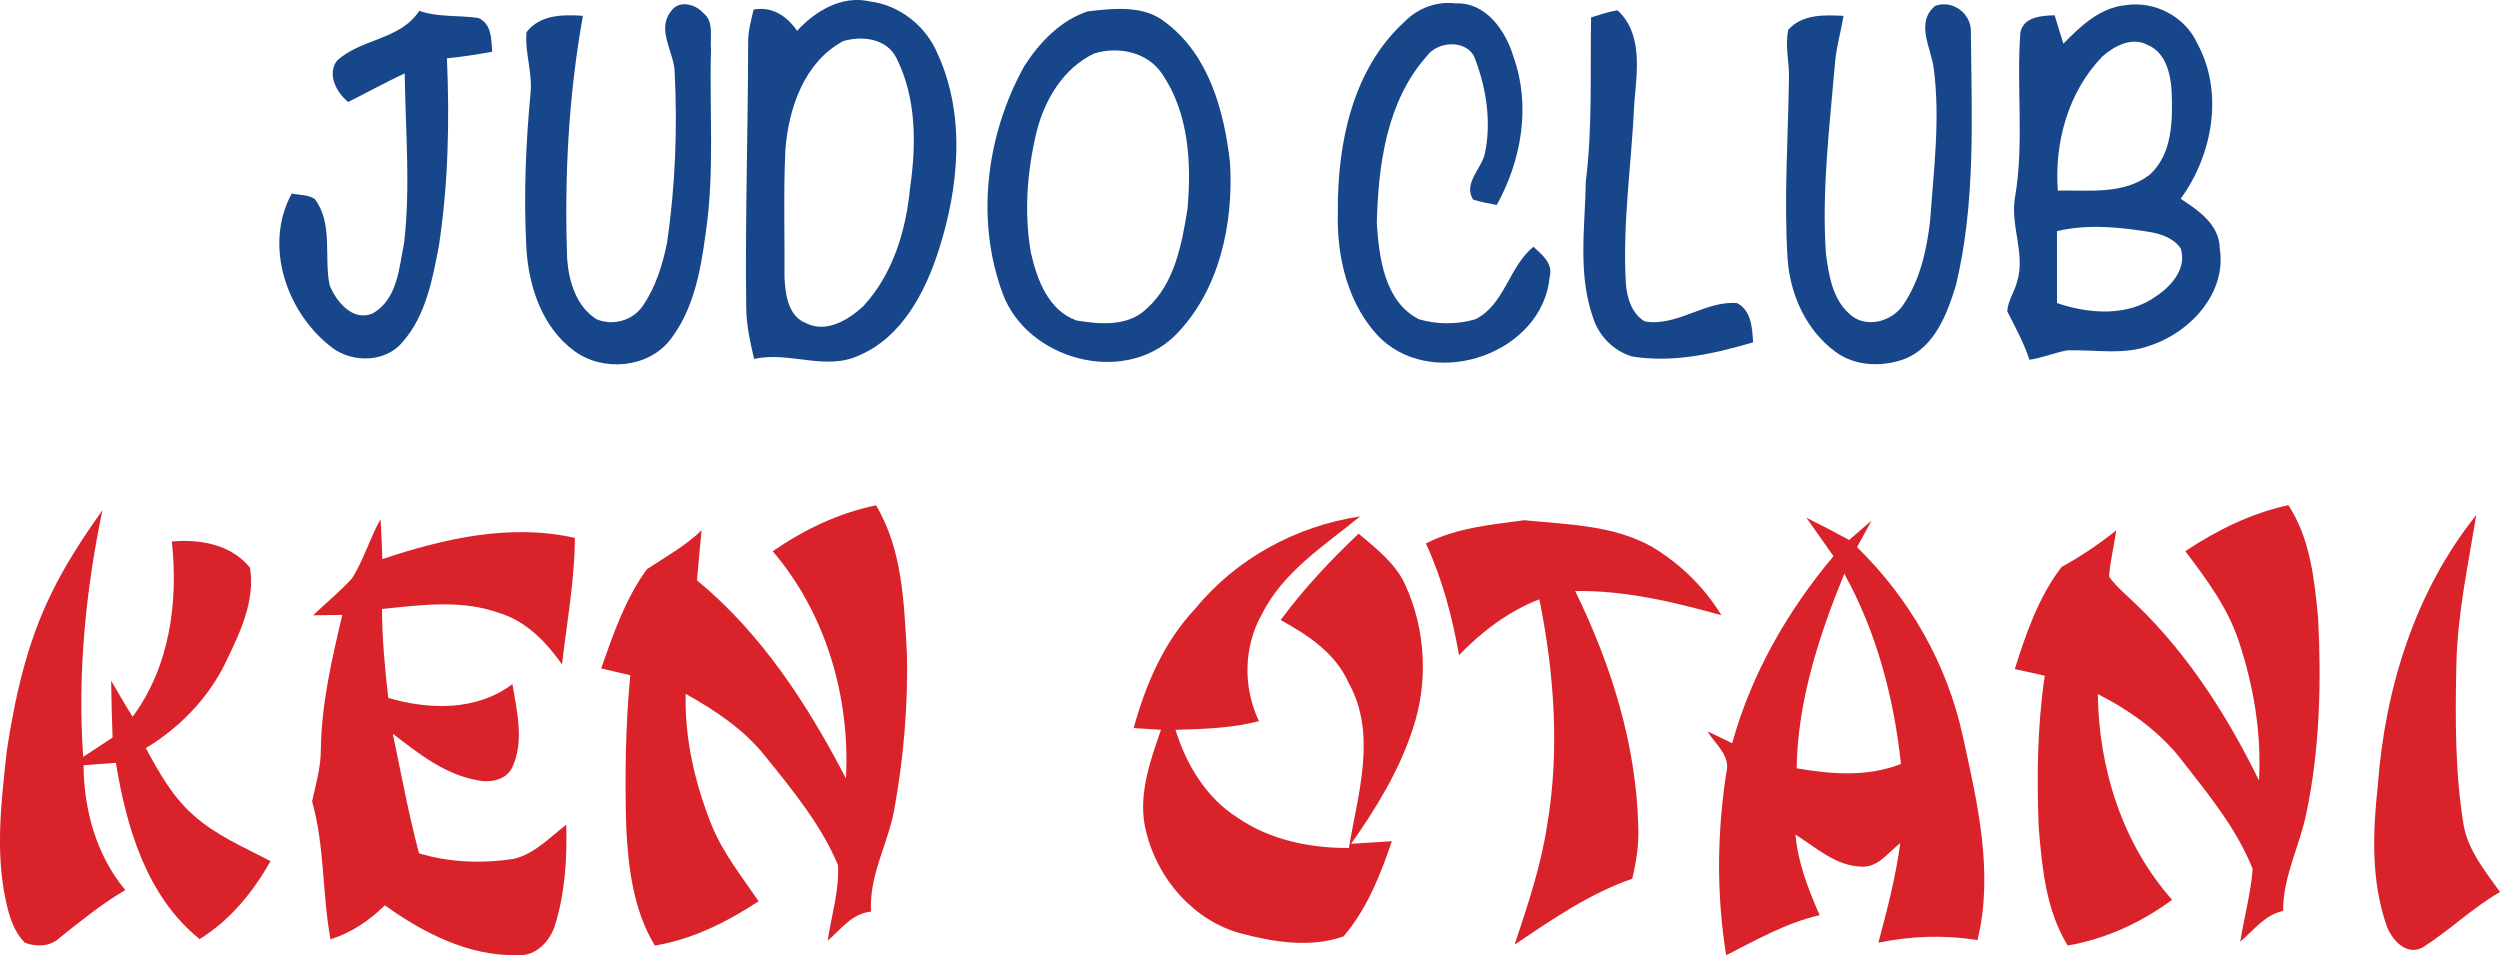
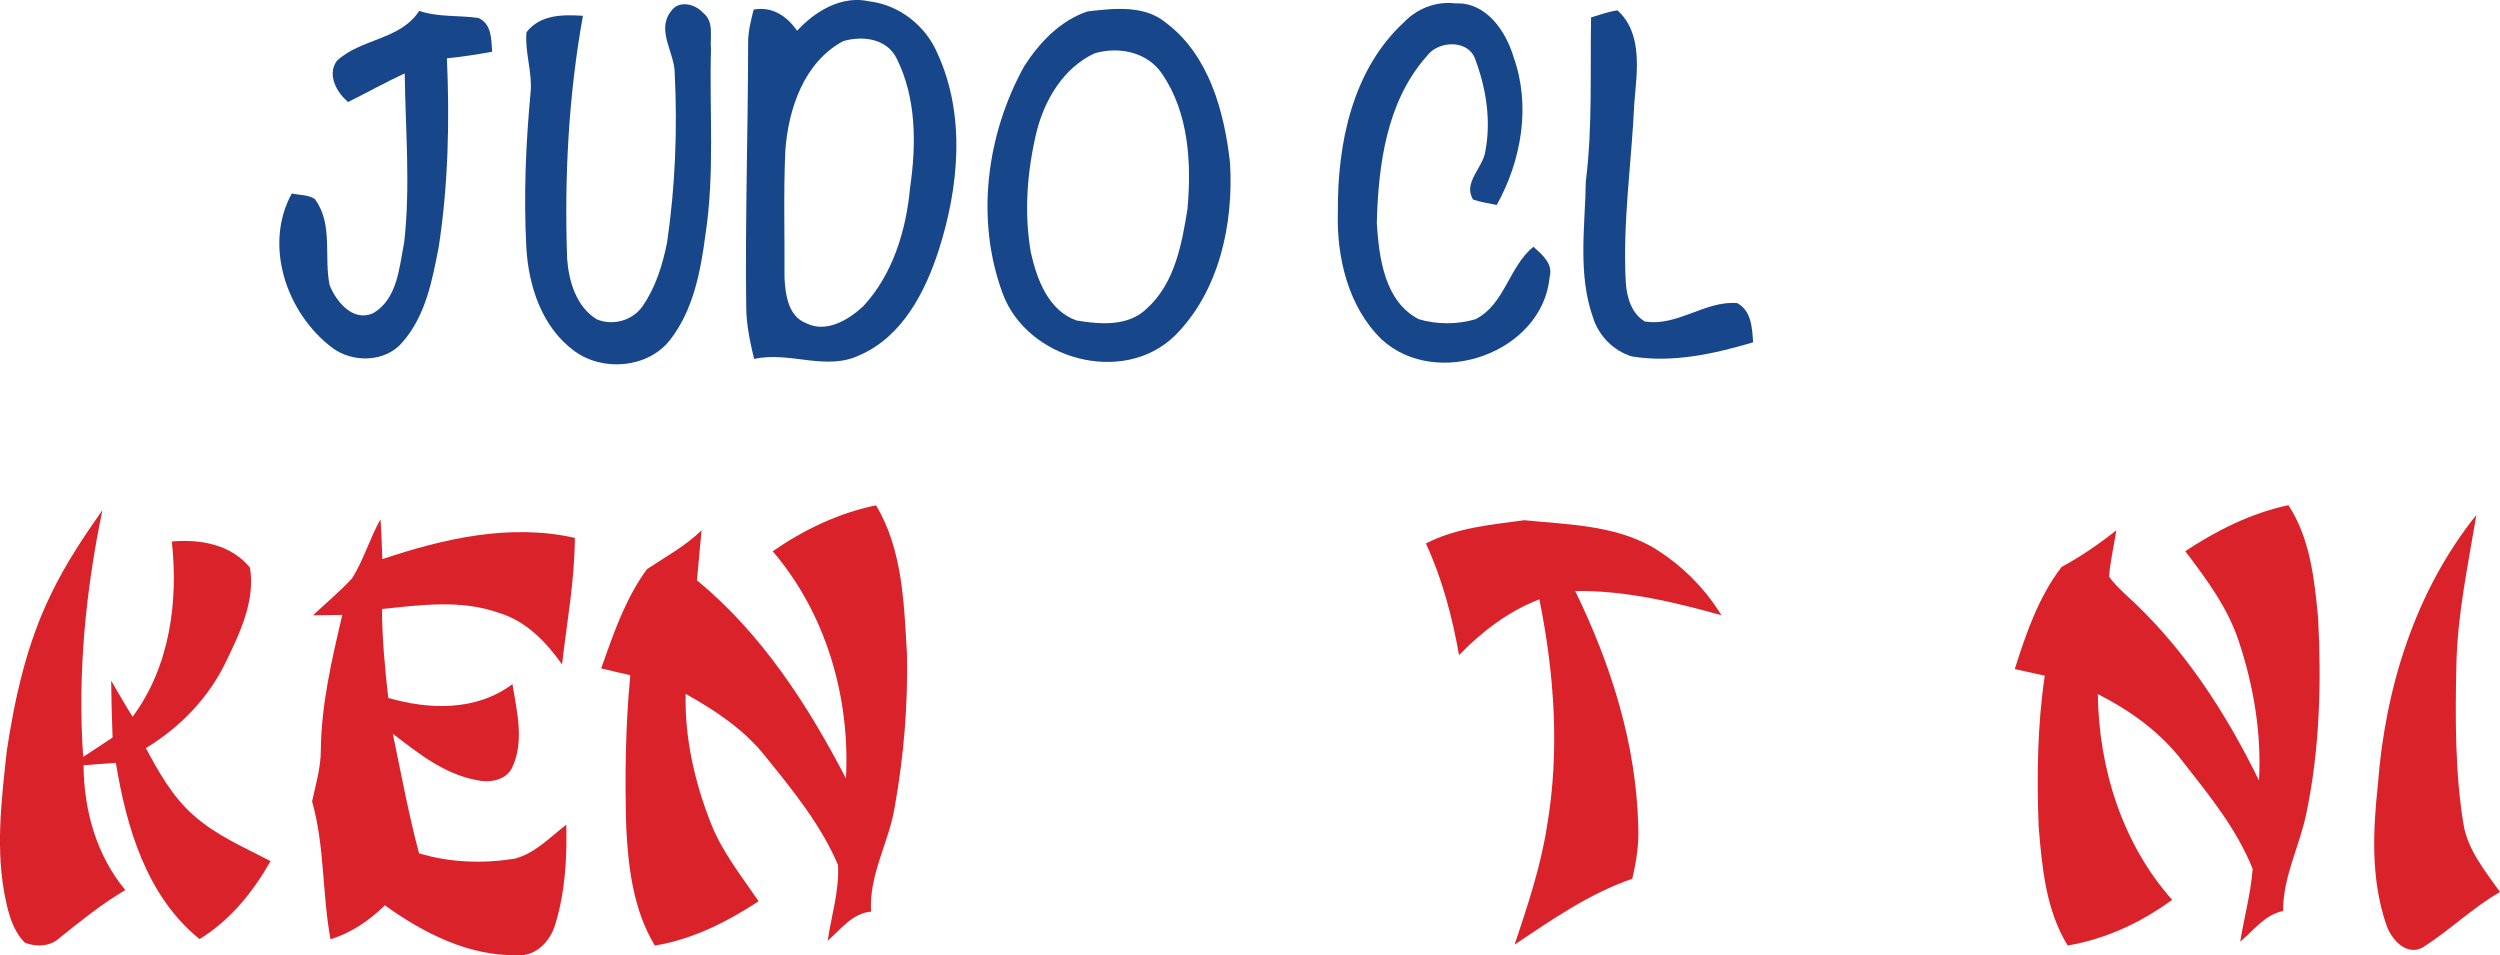
<svg xmlns="http://www.w3.org/2000/svg" id="Livello_2" data-name="Livello 2" viewBox="0 0 418.14 159.78">
  <defs>
    <style>
      .cls-1 {
        fill: #18468b;
      }

      .cls-2 {
        fill: #da222a;
      }
    </style>
  </defs>
  <g id="Livello_1-2" data-name="Livello 1">
    <g>
      <path class="cls-1" d="m266.12,2.91c1.45-.44,2.89-.95,4.4-1.19,4.27,3.84,3.28,10.25,2.84,15.37-.46,10.09-2,20.15-1.43,30.27.18,2.4.96,5.1,3.17,6.4,5.44.91,10.04-3.49,15.44-3.07,2.41,1.28,2.52,4.18,2.68,6.57-6.55,1.92-13.41,3.48-20.26,2.36-3.05-.91-5.53-3.41-6.49-6.43-2.62-7.34-1.35-15.27-1.23-22.88,1.14-9.09.7-18.26.88-27.4" />
-       <path class="cls-1" d="m371.26,41.51c-.06-3.95-3.57-6.33-6.53-8.26,5.36-7.38,7.26-17.79,2.76-26.03-2.02-4.44-7.1-7.1-11.9-6.36-4.34.38-7.6,3.5-10.48,6.45-.48-1.59-.97-3.17-1.46-4.75-2.19.04-5.34.28-5.74,2.99-.67,9.11.66,18.33-.87,27.38-.89,4.73,1.78,9.47.34,14.17-.44,1.69-1.56,3.21-1.65,4.99,1.35,2.64,2.77,5.25,3.71,8.09,2.15-.33,4.17-1.17,6.29-1.58,4.7-.15,9.59.87,14.11-.88,6.62-2.27,12.63-8.79,11.42-16.21Zm-19.63-32.06c1.98-1.75,4.98-3.37,7.58-1.92,3.01,1.21,3.86,4.85,4.01,7.77.18,4.79.17,10.49-3.71,13.95-4.38,3.36-10.19,2.51-15.33,2.63-.59-8.07,1.74-16.53,7.45-22.43Zm9.08,40.04c-4.79,3.51-11.31,3.03-16.66,1.2-.01-4.01.01-8.02-.01-12.03,5.02-1.19,10.23-.7,15.27.1,2.02.31,4.17,1,5.41,2.76,1.09,3.27-1.45,6.27-4.01,7.97Z" />
-       <path class="cls-1" d="m323.44,11.54c-.4-3.49-3.17-7.76.25-10.57,2.9-1.05,6.04,1.29,5.95,4.36.12,14.15.85,28.55-2.51,42.42-1.47,4.78-3.55,10.33-8.61,12.3-3.71,1.37-8.29,1.22-11.54-1.22-4.93-3.62-7.61-9.64-8-15.64-.62-9.97.09-19.95.23-29.92.11-2.78-.71-5.58-.1-8.31,2.37-2.61,6-2.47,9.22-2.31-.4,2.59-1.17,5.12-1.4,7.74-.9,10.62-2.25,21.27-1.54,31.94.46,3.6,1.08,7.66,3.96,10.19,2.64,2.49,7.09,1.32,8.97-1.53,2.83-4.14,3.94-9.19,4.51-14.09.58-8.43,1.71-16.93.61-25.36" />
-       <path class="cls-1" d="m205.73,27.24c-.96-8.58-3.5-18.03-10.75-23.46-3.62-2.99-8.7-2.37-13.03-1.88-4.57,1.49-8.1,5.21-10.64,9.17-6.33,11.43-8.19,25.68-3.59,38.06,4.08,10.98,20.05,15.41,28.71,7.09,7.49-7.41,9.92-18.77,9.3-28.98Zm-7.12,7.74c-.95,5.9-2.14,12.45-6.82,16.64-3.09,3.03-7.83,2.64-11.75,1.98-4.69-1.67-6.61-6.87-7.61-11.31-1.18-6.68-.64-13.61.93-20.18,1.33-5.39,4.51-10.77,9.7-13.18,4.06-1.22,8.88-.23,11.33,3.45,4.45,6.53,4.92,14.95,4.22,22.6Z" />
+       <path class="cls-1" d="m205.73,27.24c-.96-8.58-3.5-18.03-10.75-23.46-3.62-2.99-8.7-2.37-13.03-1.88-4.57,1.49-8.1,5.21-10.64,9.17-6.33,11.43-8.19,25.68-3.59,38.06,4.08,10.98,20.05,15.41,28.71,7.09,7.49-7.41,9.92-18.77,9.3-28.98m-7.12,7.74c-.95,5.9-2.14,12.45-6.82,16.64-3.09,3.03-7.83,2.64-11.75,1.98-4.69-1.67-6.61-6.87-7.61-11.31-1.18-6.68-.64-13.61.93-20.18,1.33-5.39,4.51-10.77,9.7-13.18,4.06-1.22,8.88-.23,11.33,3.45,4.45,6.53,4.92,14.95,4.22,22.6Z" />
      <path class="cls-1" d="m112.21,1.92c1.26-1.97,4.07-1.28,5.4.24,1.88,1.45,1.1,4.04,1.31,6.08-.3,10.34.65,20.75-.93,31.01-.81,6.15-2.02,12.6-5.92,17.61-3.72,4.73-11.22,5.34-15.98,1.87-5.46-3.99-7.7-10.89-8.06-17.4-.45-8.68-.09-17.38.73-26.02.27-3.34-1-6.6-.7-9.92,2.27-2.96,6.06-2.97,9.44-2.75-2.42,13.39-3.12,27.07-2.64,40.67.28,3.77,1.53,7.97,4.92,10.08,2.68,1.16,6.04.24,7.7-2.19,2.19-3.15,3.34-6.9,4.09-10.62,1.37-9.36,1.75-18.87,1.28-28.32,0-3.46-3.12-7.19-.64-10.34" />
      <path class="cls-1" d="m70.12,1.82c3.2,1.09,6.59.71,9.88,1.18,2.26.99,2.16,3.57,2.32,5.65-2.51.46-5.03.85-7.57,1.11.46,10.51.23,21.08-1.36,31.49-1.08,5.57-2.18,11.53-6.03,15.93-2.83,3.46-8.37,3.56-11.8.98-7.61-5.76-11.53-17.06-6.76-25.8,1.27.29,2.71.18,3.85.92,3.11,4.17,1.5,9.66,2.48,14.4,1.07,2.75,3.89,6.16,7.18,4.75,4.19-2.34,4.45-7.7,5.29-11.88,1.07-9.39.21-18.86.09-28.28-3.21,1.49-6.29,3.22-9.46,4.79-1.95-1.61-3.56-4.58-1.89-6.88,4.02-3.77,10.58-3.45,13.78-8.36" />
      <path class="cls-1" d="m234.89,3.65c2.24-2.28,5.37-3.48,8.57-3.08,5.05-.25,8.4,4.59,9.68,8.93,2.94,8.16,1.34,17.33-2.8,24.78-1.33-.27-2.67-.47-3.95-.9-1.77-2.83,1.67-5.3,2.04-8.08.98-5.03.16-10.4-1.61-15.17-1.05-3.6-6.27-3.42-8.2-.72-6.71,7.56-8.1,18.21-8.34,27.94.38,5.76,1.28,13.08,7.02,16.04,3.03.9,6.45.9,9.49,0,4.9-2.48,5.57-8.78,9.69-12.12,1.46,1.35,3.31,2.79,2.71,5.06-1.18,12.64-18.87,18.94-28.11,10.43-5.61-5.46-7.57-13.82-7.31-21.43-.09-11.31,2.44-23.73,11.12-31.67" />
      <path class="cls-1" d="m156.79,8.92c-1.96-4.6-6.32-8.06-11.31-8.68-4.66-1.08-9.11,1.59-12.16,4.91-1.72-2.47-4.14-4.11-7.27-3.55-.45,1.85-.95,3.71-.92,5.64-.02,14.71-.51,29.42-.32,44.13.02,2.94.64,5.82,1.32,8.67,5.97-1.35,12.03,2.12,17.75-.68,7.04-3.11,10.85-10.49,13.11-17.46,3.4-10.58,4.56-22.63-.2-32.98Zm-4.57,22.46c-.67,7.13-2.86,14.46-7.82,19.82-2.45,2.29-6.19,4.56-9.55,2.86-3.04-1.12-3.51-4.89-3.64-7.68.05-7.04-.18-14.09.14-21.13.48-7.01,3.13-14.89,9.7-18.38,3.25-.93,7.29-.43,8.92,2.91,3.32,6.64,3.29,14.4,2.25,21.6Z" />
    </g>
    <g>
      <path class="cls-2" d="m58.9,96.71c1.94-3.11,2.96-6.68,4.74-9.87.16,2.22.23,4.45.31,6.68,10.25-3.45,21.44-6,32.2-3.55-.04,7.1-1.33,14.12-2.15,21.16-2.64-3.77-6.04-7.28-10.57-8.63-6.32-2.25-13.04-1.31-19.54-.64.02,4.97.49,9.92,1.05,14.87,6.89,2.01,14.77,2.21,20.77-2.31.74,4.59,2.04,9.62-.09,14.05-1.1,2.12-3.87,2.5-5.99,1.99-5.36-1.01-9.72-4.5-13.93-7.74,1.39,6.68,2.63,13.4,4.38,20,5.13,1.56,10.6,1.73,15.88.93,3.48-.85,6.01-3.61,8.75-5.71.15,5.58-.19,11.26-1.83,16.64-.8,2.79-3.25,5.44-6.37,5.18-8.14.17-15.7-3.71-22.14-8.34-2.58,2.54-5.61,4.59-9.09,5.69-1.41-7.65-.96-15.56-3.08-23.07.62-2.85,1.47-5.69,1.46-8.64.09-7.65,1.85-15.14,3.59-22.55-1.63.02-3.26.04-4.89.06,2.18-2.07,4.52-3.98,6.54-6.2" />
      <path class="cls-2" d="m397.7,131.41c1.2-16.22,6.2-32.46,16.48-45.28-1.37,8.35-3.18,16.68-3.34,25.17-.19,8.88-.23,17.83,1.2,26.63.76,4.32,3.63,7.78,6.1,11.26-4.62,2.65-8.44,6.43-12.92,9.27-2.82,1.53-5.34-1.43-6.13-3.89-2.53-7.44-2.23-15.46-1.39-23.16" />
-       <path class="cls-2" d="m328.29,123.13c-2.6-12.04-8.9-23.03-17.69-31.62.81-1.49,1.62-2.96,2.44-4.44-1.27,1.07-2.51,2.16-3.76,3.25-2.37-1.29-4.75-2.54-7.16-3.73,1.51,2.14,3.05,4.27,4.54,6.44-7.69,9.15-13.75,19.71-16.94,31.28-1.39-.66-2.76-1.33-4.13-1.99,1.14,1.94,3.35,3.62,3.29,6.04-1.7,10.35-1.85,21.04-.17,31.41,5.06-2.57,10.04-5.43,15.63-6.7-1.89-4.32-3.63-8.76-4.04-13.49,3.43,2.16,6.75,5.27,11.04,5.37,2.79.19,4.5-2.43,6.49-3.93-.76,5.64-2.19,11.16-3.66,16.65,5.45-1.12,11.06-1.33,16.57-.43,2.77-11.27-.02-23.02-2.45-34.11Zm-27.79,5.37c.17-11.28,3.75-22.19,7.97-32.54,5.41,9.77,8.29,20.76,9.48,31.82-5.64,2.2-11.63,1.73-17.45.72Z" />
-       <path class="cls-2" d="m199.92,101.8c6.83-8.38,16.9-13.82,27.56-15.43-5.99,4.91-12.93,9.28-16.47,16.45-3.04,5.43-3.11,12.21-.44,17.8-4.56,1.18-9.28,1.31-13.96,1.45,1.8,5.81,5.12,11.36,10.36,14.68,5.42,3.75,12.14,5.11,18.64,5.08,1.48-9.01,4.77-19-.04-27.6-2.18-4.98-6.81-8.01-11.37-10.53,3.86-5.23,8.32-9.98,13.04-14.44,2.91,2.47,6.1,4.9,7.75,8.45,3.5,7.57,3.96,16.51,1.24,24.4-2.26,6.89-6.1,13.12-10.25,19.02,2.27-.13,4.54-.3,6.82-.43-1.92,5.64-4.17,11.35-8.09,15.92-5.52,1.95-11.62.96-17.14-.49-7.92-2.14-13.93-9.1-15.85-16.93-1.53-5.81.57-11.69,2.46-17.13-1.53-.11-3.05-.21-4.57-.3,2.02-7.29,5.04-14.4,10.31-19.97" />
      <path class="cls-2" d="m365.5,92.19c5.28-3.5,11.01-6.36,17.25-7.7,3.66,5.61,4.34,12.39,4.97,18.88.56,10.89.27,21.89-1.95,32.59-1.12,5.52-3.94,10.66-3.91,16.41-3.05.6-4.91,3.25-7.17,5.13.66-4.07,1.77-8.07,2.08-12.17-2.63-6.62-7.22-12.25-11.57-17.81-3.72-4.96-8.84-8.65-14.33-11.43.16,12.42,4.09,25.02,12.43,34.41-5.18,3.8-11.11,6.56-17.47,7.64-3.65-5.94-4.28-13.03-4.85-19.81-.33-8.45-.22-16.95,1.02-25.32-1.68-.36-3.36-.73-5.02-1.1,1.89-5.96,3.98-12.08,7.83-17.08,3.23-1.76,6.27-3.84,9.16-6.13-.4,2.57-1.01,5.11-1.22,7.72.73,1.09,1.71,1.99,2.66,2.92,9.61,8.64,16.78,19.66,22.42,31.21.44-7.93-.9-15.88-3.41-23.39-1.86-5.58-5.41-10.34-8.92-14.97" />
      <path class="cls-2" d="m238.49,90.9c5.1-2.63,10.87-3.13,16.46-3.89,7.22.73,14.86.79,21.36,4.45,4.7,2.81,8.75,6.75,11.6,11.44-7.98-2.23-16.12-4.17-24.45-4.05,6,12.3,10.24,25.68,10.55,39.46.13,2.92-.33,5.83-1.01,8.67-7.19,2.47-13.41,6.82-19.67,11.01,2.17-6.5,4.37-13.03,5.42-19.83,2.15-12.57,1.23-25.47-1.28-37.92-5.17,1.99-9.61,5.38-13.44,9.33-1.13-6.42-2.8-12.74-5.54-18.67" />
      <path class="cls-2" d="m129.24,92.2c5.23-3.61,11.03-6.4,17.28-7.68,4.46,7.44,4.67,16.36,5.17,24.78.19,8.53-.52,17.08-2.01,25.48-.93,6.01-4.38,11.47-3.99,17.69-3.14.28-5.05,2.96-7.25,4.87.61-4.21,1.96-8.38,1.72-12.66-2.83-6.7-7.52-12.44-12.06-18.06-3.56-4.55-8.43-7.78-13.42-10.57-.18,7.43,1.52,14.82,4.24,21.71,1.88,4.76,5.11,8.78,7.96,12.98-5.29,3.47-11.05,6.37-17.36,7.41-3.58-5.94-4.44-12.99-4.78-19.78-.24-8.48-.13-16.99.68-25.44-1.63-.36-3.26-.75-4.87-1.14,2.02-5.73,4.03-11.64,7.65-16.59,3.11-2.06,6.42-3.87,9.14-6.5-.24,2.78-.55,5.57-.77,8.36,10.8,8.89,18.54,20.83,24.92,33.14.72-13.59-3.33-27.57-12.25-38" />
      <path class="cls-2" d="m8.54,99.36c2.38-4.96,5.43-9.55,8.59-14.04-2.82,13.56-4.18,27.42-3.22,41.27,1.65-1.06,3.29-2.15,4.92-3.24-.12-3.17-.2-6.34-.24-9.5,1.19,2.01,2.34,4.05,3.59,6.03,6.21-8.38,7.66-19.17,6.56-29.31,4.72-.43,9.94.49,13.07,4.38.91,5.57-1.72,10.99-4.09,15.88-2.9,5.98-7.67,10.87-13.33,14.3,2.18,4.03,4.47,8.16,7.97,11.22,3.76,3.38,8.47,5.36,12.89,7.68-2.94,5.18-6.75,9.89-11.87,13.04-8.87-7.17-12.23-18.68-14-29.48-1.81.12-3.61.26-5.41.41.06,7.49,2.13,15.04,6.99,20.87-3.92,2.29-7.45,5.16-10.99,7.99-1.56,1.47-3.88,1.56-5.8.82-1.89-1.87-2.66-4.51-3.19-7.03-1.8-8.25-.75-16.74.15-25.03,1.36-9,3.37-18.04,7.41-26.26" />
    </g>
  </g>
</svg>